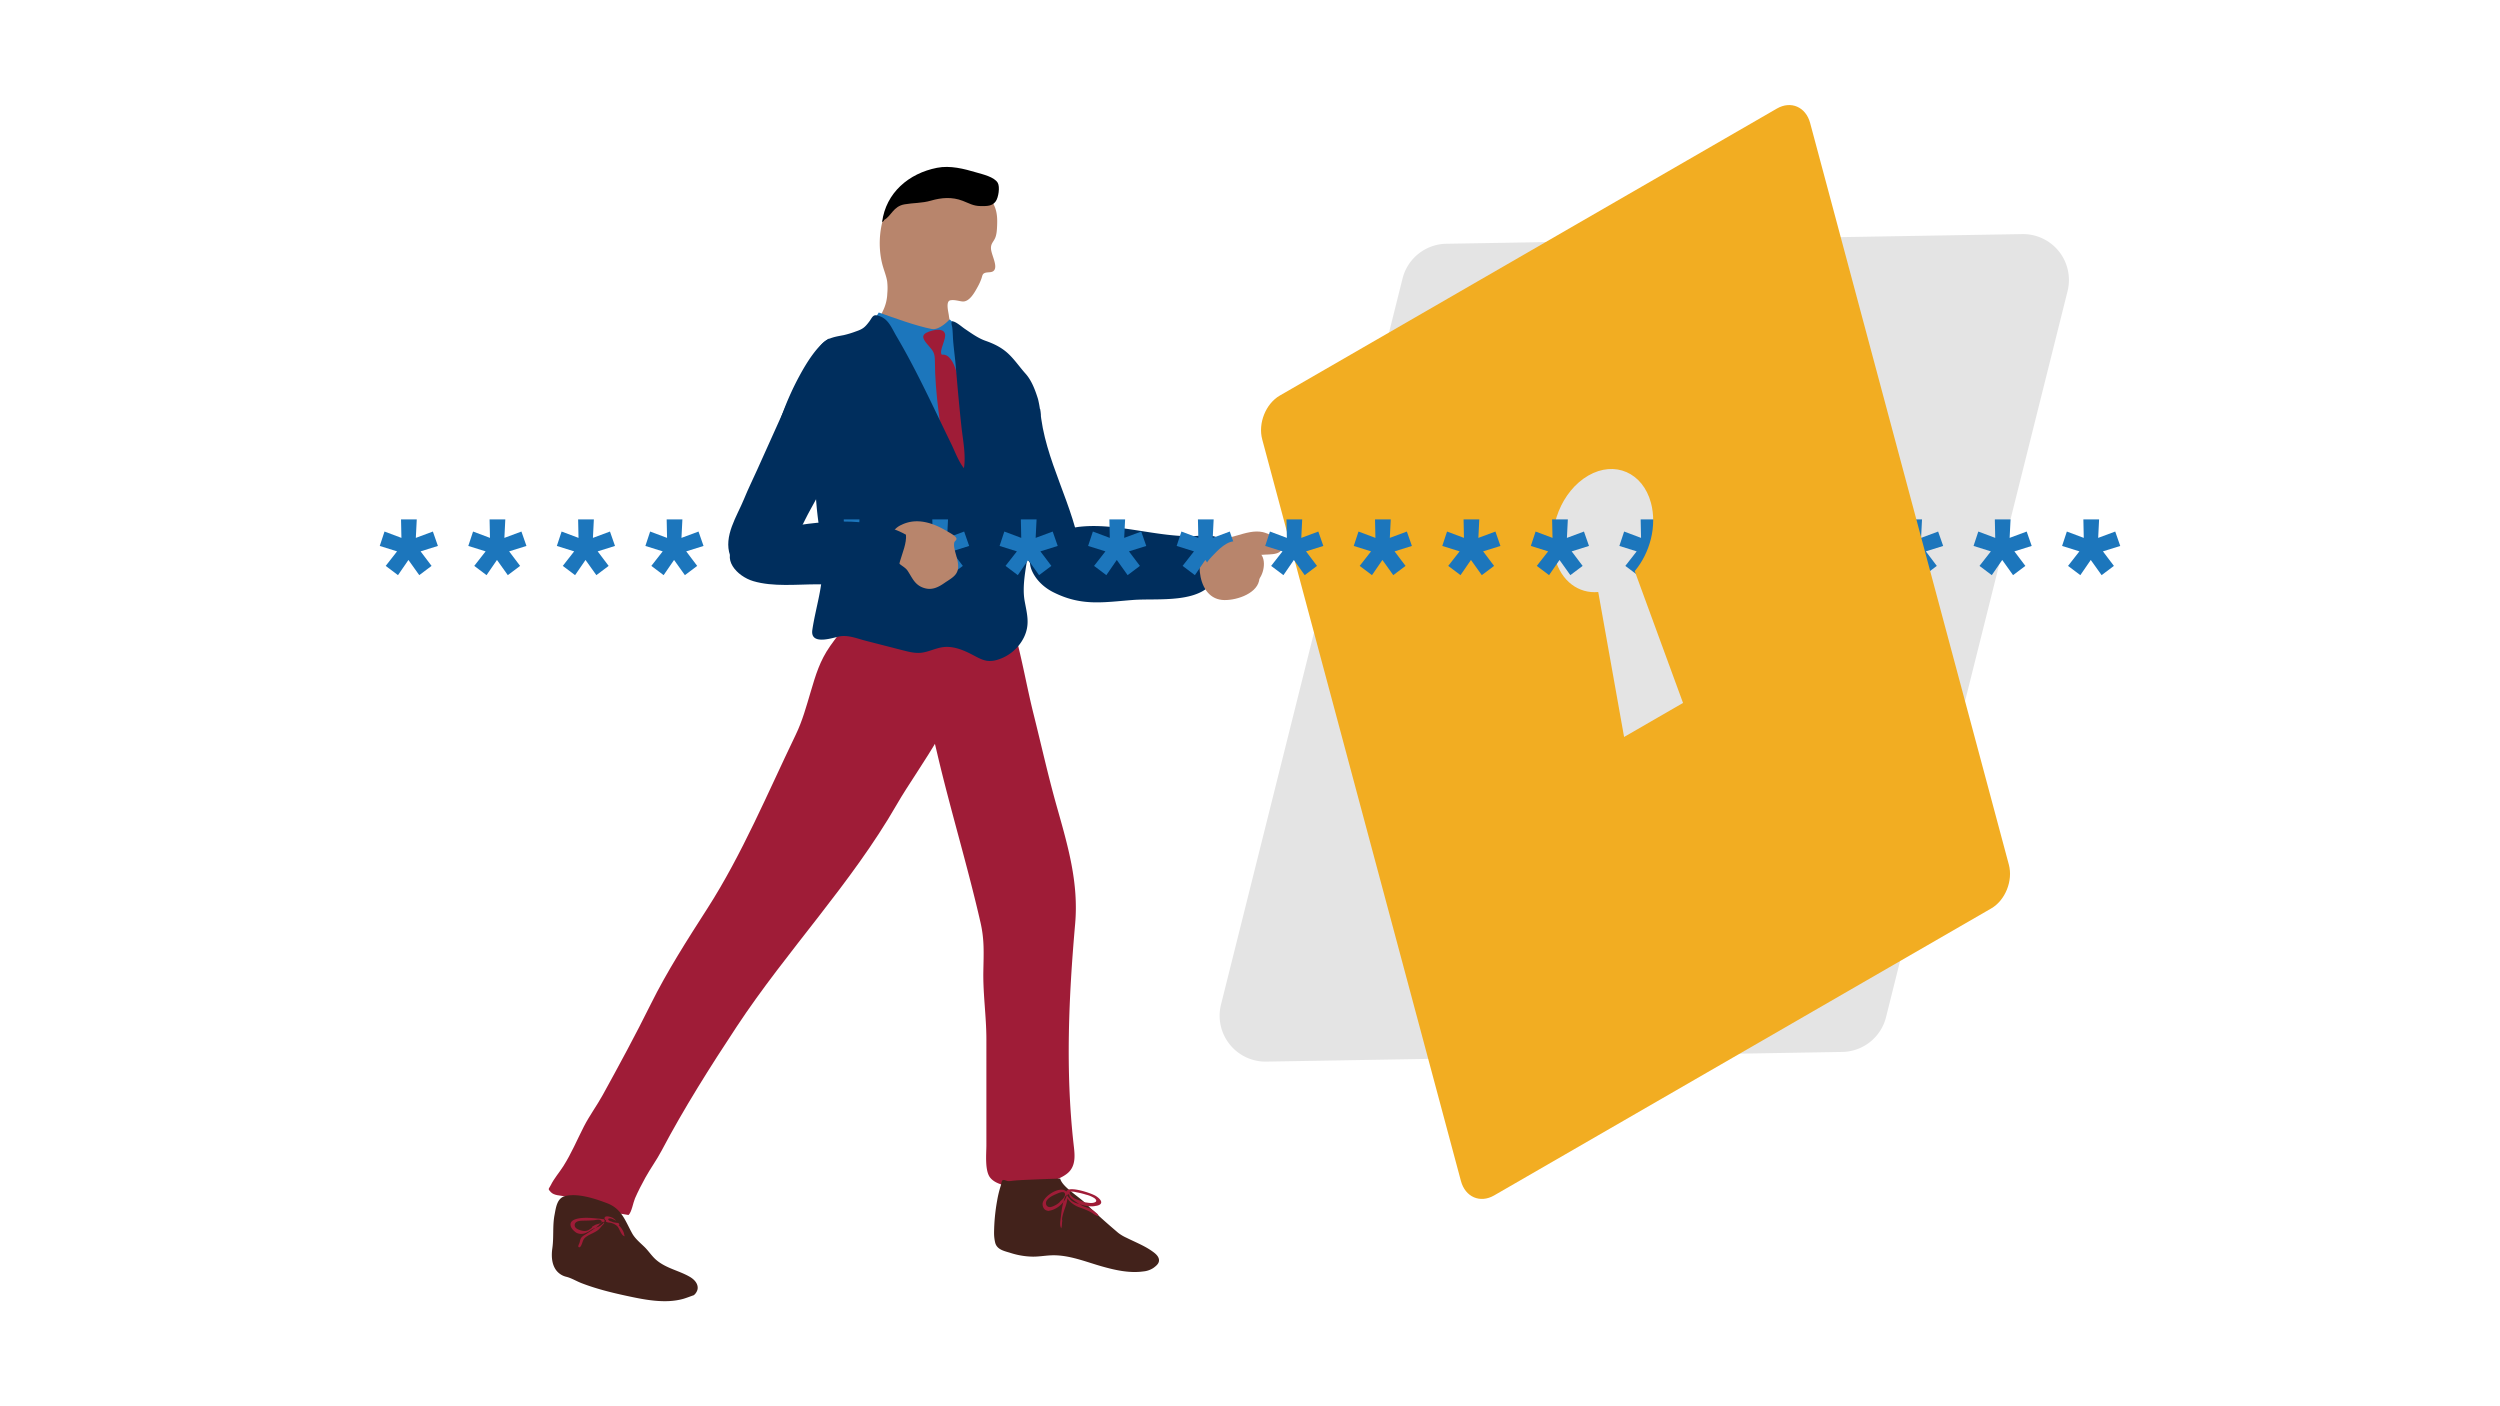
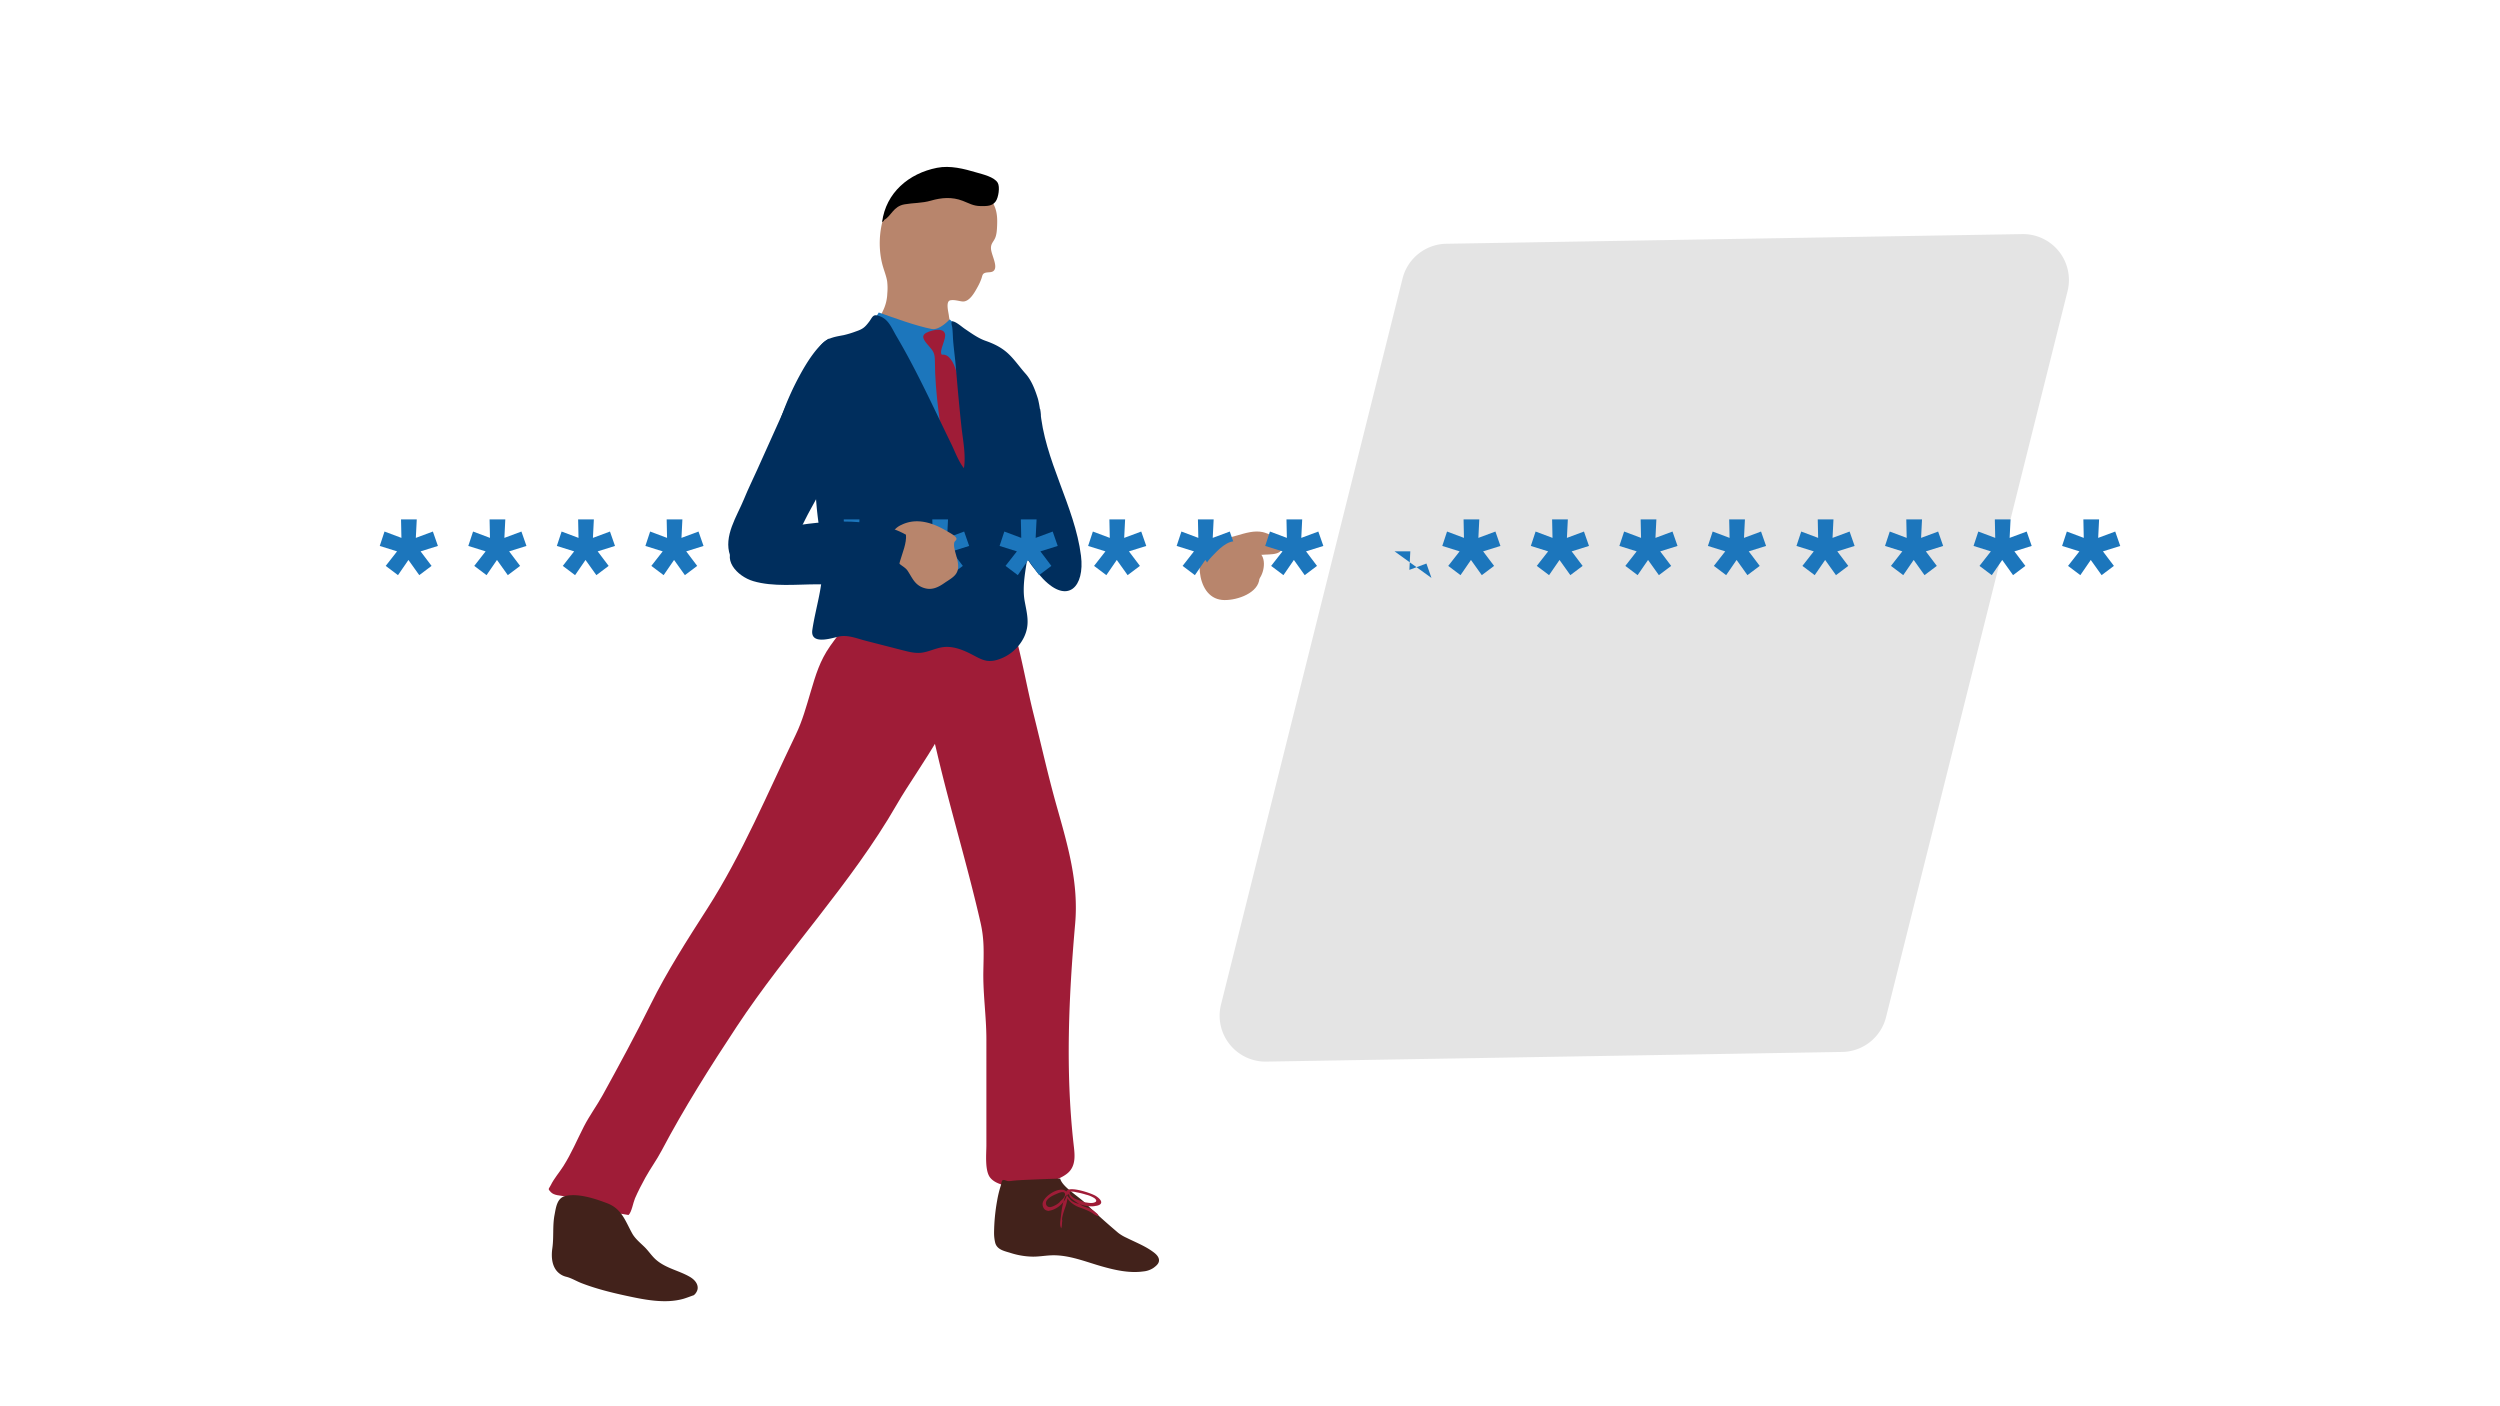
<svg xmlns="http://www.w3.org/2000/svg" width="1920" height="1080" viewBox="0 0 1920 1080">
  <g id="Layer_2" data-name="Layer 2">
    <g id="Learn">
      <g id="A_-_Passwords" data-name="A - Passwords">
        <rect width="1920" height="1080" fill="#fff" />
        <path d="M1414.846,807.89l-442.302,7.424A35.273,35.273,0,0,1,937.733,771.49L1077.148,213.92a35.273,35.273,0,0,1,33.627-26.712l442.302-7.424a35.273,35.273,0,0,1,34.811,43.824L1448.473,781.178A35.273,35.273,0,0,1,1414.846,807.89Z" fill="#e4e4e4" />
        <path d="M1343.044,423.446l8.424,11.164-9.439,7.105-8.322-11.672-8.018,11.672L1316.25,434.61l8.728-11.164-13.296-4.161,3.653-11.063,12.991,4.872-.304-14.209h12.078l-.711,14.209,13.093-4.872,3.857,11.063Z" fill="#1c76bc" />
        <path d="M1411.046,423.446l8.424,11.164-9.439,7.105-8.322-11.672-8.018,11.672-9.439-7.105,8.728-11.164-13.296-4.161,3.654-11.063,12.991,4.872-.304-14.209h12.078l-.711,14.209,13.093-4.872,3.857,11.063Z" fill="#1c76bc" />
        <path d="M1479.048,423.446l8.424,11.164-9.439,7.105-8.322-11.672-8.018,11.672-9.439-7.105,8.729-11.164-13.296-4.161,3.653-11.063,12.991,4.872-.304-14.209h12.078l-.711,14.209,13.093-4.872,3.857,11.063Z" fill="#1c76bc" />
        <path d="M1547.049,423.446l8.424,11.164-9.439,7.105-8.322-11.672-8.018,11.672-9.439-7.105,8.728-11.164-13.296-4.161,3.654-11.063,12.991,4.872-.304-14.209h12.078l-.711,14.209,13.093-4.872,3.857,11.063Z" fill="#1c76bc" />
        <path d="M1615.051,423.446l8.424,11.164-9.439,7.105-8.322-11.672-8.018,11.672-9.439-7.105,8.728-11.164-13.296-4.161,3.653-11.063,12.991,4.872-.304-14.209h12.078l-.711,14.209,13.093-4.872,3.857,11.063Z" fill="#1c76bc" />
        <path d="M1275.042,423.446l8.424,11.164-9.439,7.105-8.322-11.672-8.018,11.672-9.439-7.105,8.728-11.164-13.296-4.161,3.653-11.063,12.991,4.872-.304-14.209h12.078l-.711,14.209,13.093-4.872,3.857,11.063Z" fill="#1c76bc" />
-         <path d="M1364.677,83.366,982.894,303.788c-10.775,6.221-16.826,21.28-13.515,33.636l152.613,569.558c3.311,12.355,14.729,17.328,25.504,11.107L1529.279,697.667c10.775-6.221,16.826-21.28,13.515-33.636L1390.182,94.473C1386.871,82.118,1375.453,77.145,1364.677,83.366ZM1255.476,438.623l37.092,101.234-45.27,26.137-19.85-111.315c-15.044,1.351-28.468-8.313-33.183-25.91-6.252-23.331,5.175-51.768,25.522-63.516s41.909-2.357,48.161,20.975C1272.69,403.928,1267.257,424.563,1255.476,438.623Z" fill="#f2ad22" />
-         <path d="M938.081,415.928c-4.059-6.963-16.552-4.119-23.69-4.111-27.814.033-57.498-10.211-84.8-7.306a42.967,42.967,0,0,0-29.68,16.721c-3.701,4.745-8.482,6.454-8.801,10.851-.335,4.623,4.55,16.084,17.923,22.788,21.526,10.79,37.893,7.728,60.912,5.916,19.696-1.551,54.865,3.632,64.053-18.244C936.093,437.554,941.199,421.278,938.081,415.928Z" fill="#002e5d" />
        <path d="M929.709,412.858c13.069,4.398,27.003-7.047,40.088-4.2,3.891.847,15.014,5.534,14.964,11.062-.073,8.096-12.936,5.248-18.463,6.838-5.586,7.001,2.47,11.791.652,19.611-2.45,10.537-19.185,15.478-28.41,14.576C917.14,458.654,917.347,421.31,929.709,412.858Z" fill="#b8856c" />
        <path d="M798.863,314.148c2.962,39.278,26.554,74.44,31.34,112.698,2.982,23.83-10.108,37.441-29.082,17.786-25.046-25.946-36.065-65.9-38.267-101.307-.859-13.806-3.944-23.743,9.299-29.37C781.989,309.776,795.294,313.522,798.863,314.148Z" fill="#002e5d" />
        <path d="M728.418,259.106c3.58-4.953.947-11.393.302-16.817-.307-2.579-2.629-10.868,1.137-11.646,2.905-.6,6.095.482,9.05.866,5.65.733,9.806-7.33,12.093-11.473a38.944,38.944,0,0,0,2.849-6.418c.657-1.96.625-3.382,2.748-4.073,2.601-.846,6.173.32,7.438-2.92,1.505-3.855-2.672-11.262-2.949-15.562-.247-3.855,1.72-5.075,3.106-8.087,1.291-2.808,1.474-6.724,1.594-9.778.185-4.744.101-9.048-1.487-13.515-3.235-9.095-13.466-20.767-23.058-23.516a57.995,57.995,0,0,0-23.612-1.565,39.044,39.044,0,0,0-11.882,3.156c-1.462.728-7.373,4.504-9.135,5.546a36.617,36.617,0,0,0-8.977,7.377c-12.147,13.603-14.566,37.016-9.498,54.137,1.092,3.688,2.513,7.247,3.177,11.061a44.154,44.154,0,0,1,.127,9.526A32.746,32.746,0,0,1,678.03,238.9c-2.779,5.888-6.022,12.188-1.775,18.278,4.575,6.559,13.034,11.85,20.666,14.01C710.264,274.962,722.036,267.936,728.418,259.106Z" fill="#b8856c" />
        <path d="M657.89,460.608c-.494.143-6.591,16.137-7.763,18.015-3.811,6.109-8.465,11.637-12.572,17.539-8.034,11.544-11.046,22.059-14.97,35.21-3.419,11.448-6.276,22.146-11.507,33-21.576,44.765-41.056,91.581-67.722,133.196-15.319,23.907-31.05,48.365-43.63,73.763-11.657,23.534-24.224,46.726-36.788,69.556-4.534,8.238-10.177,15.824-14.483,24.224-5.307,10.353-9.587,20.738-15.874,30.609-3.112,4.885-7.023,9.275-9.573,14.465-1.512,3.078-2.606,2.633.007,5.342,2.605,2.701,7.11,2.501,10.517,3.232,9.731,2.087,18.725,7.582,28.193,10.556,7.116,2.235,14.239,2.442,21.01,3.804,2.414-2.254,3.549-9.595,4.951-12.803,2.355-5.389,5.065-10.644,7.943-15.871,3.873-7.033,8.704-13.583,12.435-20.662,17.147-32.537,37.4-64.559,57.808-95.458,38.562-58.386,87.925-109.724,122.885-170.513,16.962-29.493,52.69-73.438,52.048-109.256-.394-21.978-23.389-40.24-42.025-48.957C679.811,450.727,672.451,456.493,657.89,460.608Z" fill="#9f1c37" />
        <path d="M710.218,531.445c2.357,6.026,1.703,15.003,3.409,21.815,2.123,8.472,4.19,17.037,6.184,25.523,10.233,43.547,23.273,86.111,33.23,129.741,3.078,13.488,2.415,23.613,2.17,37.645-.304,17.381,2.34,34.702,2.338,52.071q-.005,40.549,0,81.179c.002,6.669-1.353,19.564,2.874,24.951,10.124,12.904,51.173,5.979,60.87-4.678,5.393-5.928,3.958-14.378,3.147-21.684-6.179-55.657-3.668-112.401,1.272-168.421,2.794-31.686-5.54-59.894-14.133-90.316-6.593-23.339-11.85-47.115-17.75-70.66-5.171-20.634-8.689-41.66-14.357-62.174a152.022,152.022,0,0,1-4.542-25.056c-.905-7.966-4.578-14.052-12.336-16.921-8.136-3.009-22.342-2.091-30.571.651-18.27,6.089-26.3,27.419-28.346,44.758C702.811,497.19,702.02,543.345,710.218,531.445Z" fill="#9f1c37" />
        <path d="M751.107,415.081c-5.853-4.275-11.648-9.888-14.737-16.056-14.575-35.498-22.37-72.718-38.954-108.302-8.03-16.507-15.804-32.431-24.232-48.002.513-.819,1.067-1.711,1.716-2.719,11.724,4.104,28.673,10.364,40.689,12.672,6.099,1.171,13.728-7.361,13.728-7.361s1.494,1.375,3.837,3.306c.892,19.6,6.421,38.103,9.18,58.111C748.15,343.194,759.99,379.917,751.107,415.081Z" fill="#1c76bc" />
        <path d="M723.283,272.406c-2.431-3.047,3.968-12.382,2.356-16.458-1.688-4.266-8.871-2.468-12.008-1.353-7.351,2.614-4.702,6.152-.199,11.225,3.677,4.143,4.531,5.847,4.565,11.707.291,49.82,16.694,99.219,12.201,149.38-.814,9.085-4.611,24.707-.707,32.094,2.873,5.437,9.443,9.002,11.755,15.092,5.805-5.377,8.569-14.156,12.568-21.059,4.903-8.463,4.524-11.067,3.666-21.155-3.637-42.794-11.894-84.13-19.002-126.501C737.186,297.672,734.4,270.934,723.283,272.406Z" fill="#9f1c37" />
        <path d="M625.796,352.588c-.116,18.559.791,37.84,3.945,56.119a176.641,176.641,0,0,1,1.943,23.567c.61,17.871-5.232,34.135-7.807,51.448-1.758,11.826,14.457,6.506,20.174,5.183,6.95-1.608,14.16,1.509,21.305,3.34l28.281,7.25c4.357,1.117,8.814,2.243,13.296,1.869,5.983-.5,11.476-3.629,17.434-4.372,8.205-1.024,16.238,2.552,23.542,6.427,3.524,1.87,7.138,3.874,11.116,4.188a19.462,19.462,0,0,0,6.904-.875,33.329,33.329,0,0,0,20.4-17.139c4.872-9.96,2.439-17.882.615-27.952-2.017-11.132.699-23.751,2.347-34.769,1.815-12.133-1.809-25.299-1.398-37.588.453-13.525-.727-27.307-.419-40.914.045-1.988.037-3.963.033-5.938.559-7.62,1.076-15.251,1.351-22.873,3.456-.088,6.903-.223,10.342-.38a77.445,77.445,0,0,0-2.013-12.73c-2.095-6.679-4.814-14.172-9.568-19.471-4.721-5.261-9.042-11.748-14.399-16.368-4.864-4.194-10.357-6.774-16.365-8.88-5.694-1.996-10.932-5.844-15.919-9.203-2.366-1.594-7.022-5.849-9.869-5.803-.761,1.52.072,3.345.273,4.897.415,3.204.412,6.611.665,9.875.413,5.31,1.113,10.57,1.649,15.87.357,3.53.642,7.069.944,10.604,1.125,13.176,2.339,26.374,3.761,39.545,1.092,10.112,3.571,22.044,1.942,32.068-4.207-5.223-6.91-12.894-9.888-18.983-13.461-27.523-26.308-55.925-41.845-82.237C684.46,251.404,682.11,244,673.353,242.193c-3.06-.631-3.861,2.253-5.786,4.798-3.316,4.385-4.912,5.72-10.128,7.503a73.952,73.952,0,0,1-9.39,2.867c-5.592,1.091-11.513,1.814-15.873,5.856-3.992,3.701-5.602,9.162-6.879,14.281-1.617,6.483-.677,13.144-.352,19.754.578,11.786,1.035,23.728,1.013,35.531C625.946,339.363,625.838,345.974,625.796,352.588Zm161.798-17.231-.088,6.834C787.502,339.92,787.503,337.649,787.595,335.357Z" fill="#002e5d" />
        <path d="M323.015,423.446l8.424,11.164L322,441.715l-8.322-11.672-8.018,11.672L296.22,434.61l8.728-11.164-13.296-4.161,3.654-11.063,12.991,4.872-.304-14.209h12.078l-.711,14.209,13.093-4.872,3.857,11.063Z" fill="#1c76bc" />
        <path d="M391.016,423.446,399.44,434.61l-9.439,7.105-8.322-11.672-8.018,11.672-9.439-7.105,8.729-11.164-13.296-4.161,3.653-11.063L376.3,413.093l-.304-14.209h12.078l-.711,14.209,13.093-4.872,3.857,11.063Z" fill="#1c76bc" />
        <path d="M459.019,423.446l8.424,11.164-9.439,7.105-8.322-11.672-8.018,11.672-9.439-7.105,8.729-11.164-13.296-4.161,3.653-11.063,12.991,4.872-.304-14.209h12.078l-.711,14.209,13.093-4.872,3.857,11.063Z" fill="#1c76bc" />
        <path d="M527.02,423.446l8.424,11.164-9.439,7.105-8.322-11.672-8.018,11.672-9.439-7.105,8.728-11.164-13.296-4.161,3.654-11.063,12.991,4.872-.304-14.209h12.078l-.711,14.209,13.093-4.872,3.857,11.063Z" fill="#1c76bc" />
        <path d="M595.022,423.446l8.424,11.164-9.439,7.105-8.322-11.672-8.018,11.672L568.228,434.61l8.728-11.164-13.296-4.161,3.653-11.063,12.991,4.872-.304-14.209H592.079l-.711,14.209,13.093-4.872,3.857,11.063Z" fill="#1c76bc" />
        <path d="M663.024,423.446l8.424,11.164-9.439,7.105-8.322-11.672-8.018,11.672L636.23,434.61l8.728-11.164-13.296-4.161,3.654-11.063,12.991,4.872-.304-14.209h12.078l-.711,14.209,13.093-4.872,3.857,11.063Z" fill="#1c76bc" />
        <path d="M731.026,423.446,739.45,434.61l-9.439,7.105-8.322-11.672-8.018,11.672-9.439-7.105,8.729-11.164-13.296-4.161,3.653-11.063,12.991,4.872-.304-14.209h12.078l-.711,14.209,13.093-4.872,3.857,11.063Z" fill="#1c76bc" />
        <path d="M799.028,423.446l8.424,11.164-9.439,7.105-8.322-11.672-8.018,11.672-9.439-7.105,8.729-11.164-13.296-4.161,3.653-11.063,12.991,4.872-.304-14.209h12.078l-.711,14.209,13.093-4.872,3.857,11.063Z" fill="#1c76bc" />
        <path d="M867.03,423.446l8.424,11.164-9.439,7.105-8.322-11.672-8.018,11.672-9.439-7.105,8.729-11.164-13.296-4.161,3.654-11.063,12.991,4.872-.304-14.209H864.087l-.711,14.209,13.093-4.872,3.857,11.063Z" fill="#1c76bc" />
        <path d="M935.032,423.446l8.424,11.164-9.439,7.105-8.322-11.672-8.018,11.672-9.439-7.105,8.728-11.164L903.67,419.284l3.653-11.063,12.991,4.872-.304-14.209h12.078l-.711,14.209,13.093-4.872,3.857,11.063Z" fill="#1c76bc" />
        <path d="M1003.034,423.446l8.424,11.164-9.439,7.105-8.322-11.672-8.018,11.672L976.24,434.61l8.728-11.164-13.296-4.161,3.654-11.063,12.991,4.872-.304-14.209h12.078l-.711,14.209,13.093-4.872,3.857,11.063Z" fill="#1c76bc" />
-         <path d="M1071.036,423.446l8.424,11.164-9.439,7.105-8.322-11.672-8.018,11.672-9.439-7.105,8.728-11.164-13.296-4.161,3.654-11.063,12.991,4.872-.304-14.209h12.078l-.711,14.209,13.093-4.872,3.857,11.063Z" fill="#1c76bc" />
+         <path d="M1071.036,423.446h12.078l-.711,14.209,13.093-4.872,3.857,11.063Z" fill="#1c76bc" />
        <path d="M1139.038,423.446l8.424,11.164-9.439,7.105-8.322-11.672-8.018,11.672-9.439-7.105,8.729-11.164-13.296-4.161,3.653-11.063,12.991,4.872-.304-14.209h12.078l-.711,14.209,13.093-4.872,3.857,11.063Z" fill="#1c76bc" />
        <path d="M1207.04,423.446l8.424,11.164-9.439,7.105-8.322-11.672-8.018,11.672-9.439-7.105,8.729-11.164-13.296-4.161,3.654-11.063,12.991,4.872-.304-14.209h12.078l-.711,14.209,13.093-4.872,3.857,11.063Z" fill="#1c76bc" />
        <path d="M728.156,445.859c2.296-1.493,4.681-3.116,6.095-5.218,3.881-5.772-.281-13.499-1.256-19.591a10.505,10.505,0,0,1-.127-4.376c.253-1.114,1.904-1.782,1.704-3.046-.316-2.004-5.596-4.653-7.24-5.645-10.553-6.364-23.178-10.732-35.073-4.866a14.942,14.942,0,0,0-6.999,6.225,11.621,11.621,0,0,0-1.154,6.615,30.15,30.15,0,0,0,1.448,6.186c1.302,3.127,1.671,6.687,3.838,9.414,2.121,2.67,5.7,3.884,7.628,6.746,3.321,4.931,5.161,10.288,11.312,12.794,6.678,2.72,11.812.271,17.231-3.521C726.37,447.009,727.256,446.444,728.156,445.859Z" fill="#b8856c" />
        <path d="M774.742,907.093c1.522.028,3.143-.321,4.64-.441,4.543-.366,9.105-.544,13.658-.74q10.591-.457,21.189-.757c1.527,6.382,14.258,13.727,19.953,19.411,7.692,7.676,16.011,14.938,24.534,22.205a31.579,31.579,0,0,0,6.456,3.844c6.523,3.269,13.488,5.965,19.491,10.173,2.011,1.41,4.511,3.264,5.246,5.744.99,3.341-1.691,5.462-4.087,7.24a16.647,16.647,0,0,1-7.749,2.682c-10.558,1.49-21.567-.965-31.732-3.841-12.829-3.629-25.779-9.144-39.316-8.505-5.008.236-10.05,1.179-15.059.959a58.271,58.271,0,0,1-15.461-2.682c-4.739-1.539-10.795-2.401-12.211-8.027a32.434,32.434,0,0,1-.855-7.622,147.083,147.083,0,0,1,2.359-24.643,81.774,81.774,0,0,1,2.85-11.638c.292-.91.516-3.536,1.37-4.051,1.05-.633,2.906.524,4.002.645C774.258,907.074,774.499,907.088,774.742,907.093Z" fill="#42221b" />
        <path d="M841.744,918.6c-3.291-2.197-21.372-8.289-22.762-3.49a7.498,7.498,0,0,0,2.591,5.443c1.073,2.079,4.261,3.439,7.659,4.306,4.45,1.511,9.24,1.997,11.903,1.325C846.089,925.682,848.102,922.846,841.744,918.6Zm-.569,4.609c-2.005,1.07-4.753.656-6.871.3a8.249,8.249,0,0,1-3.226-.897c-1.436-.451-3.2-1.112-3.599-1.254a10.953,10.953,0,0,1-5.062-3.414c-.749-.92-1.674-2.507.089-2.806a14.366,14.366,0,0,1,4.149.51,61.092,61.092,0,0,1,7.428,1.839,20.929,20.929,0,0,1,6.378,2.674C841.447,920.872,842.763,922.362,841.175,923.209Zm-22.688-8.541c-5.127-3.931-17.635,4.487-17.782,9.944-.046,1.695.766,3.894,2.342,4.72.814.426,2.686.877,2.352.564,5.172-.595,10.486-4.604,12.854-9.194C819.091,919.074,820.234,916.007,818.486,914.668Zm-4.133,7.854c-1.12,1.992-6.106,4.496-7.852,4.54-3.25.081-4.056-3.361-2.271-5.536,1.756-2.138,4.58-3.511,7.046-4.531,1.647-.681,5.762-2.717,6.578-.325C818.428,918.35,816.612,920.743,814.353,922.521Zm6.991-4.333c-.057,1.899,5.093,4.845,6.709,6.019a23.213,23.213,0,0,0,7.15,3.268,15.906,15.906,0,0,1,5.883,3.353c.799.712,2.629,1.892,2.473,3.051-1.872-.019-4.161-2.021-5.789-2.938a58.385,58.385,0,0,0-8.196-3.491,20.475,20.475,0,0,1-8.12-4.968c-1.268-1.304-3.609-4.783-.555-5.306C821.2,917.22,820.883,917.3,821.345,918.188ZM815.007,943.31c-1.304-2.308-.688-5.283-.384-7.75.55-4.46.989-9.2,2.38-13.482.215-.663.976-4.023,1.979-4.011.909.011.794,2.557.714,3.135a34.461,34.461,0,0,1-1.631,6.177c-.746,2.17-3.206,8.73-2.136,10.265C815.397,938.167,815.846,941.456,815.007,943.31Z" fill="#9f1c37" />
        <path d="M529.902,980.681c-8.422-4.946-18.453-6.525-26.135-13.254-3.218-2.819-5.655-6.67-8.739-9.694-3.293-3.23-7.259-6.422-9.504-10.468-5.364-9.67-7.973-18.901-19.251-23.194-9.174-3.492-22.252-7.846-32.034-5.553-6.448,1.511-7.245,8.696-8.372,14.63-1.58,8.319-.459,17.052-1.655,25.402-.826,5.76-.612,12.441,3.116,17.232a13.804,13.804,0,0,0,7.798,4.84c3.945,1.036,7.572,3.324,11.425,4.814,10.921,4.224,22.546,7.152,33.962,9.623,14.117,3.055,30.163,6.418,44.245,2.457,2.195-.618,7.17-2.508,7.17-2.508,1.432-.045,3.627-3.013,3.865-5.295C536.198,985.813,533.195,982.615,529.902,980.681Z" fill="#42221b" />
-         <path d="M479.974,949.342c-1.883.24-3.264-2.959-3.989-4.369-.983-1.912-1.321-3.066-3.239-4.284a11.245,11.245,0,0,0-5.09-1.776c-.482-.06-2.547-.27-2.347-1.125.371-1.592,7.652,1.656,8.425,2.166,2.775,1.83,5.699,5.62,5.737,9.139C479.952,948.926,479.987,949.131,479.974,949.342Zm-17.237-8.38c-.967.969-1.64,1.993-2.577,2.922-2.732,2.711-6.895,3.725-9.999,6.006-1.774,1.304-2.188,2.284-2.88,4.3-.253.736-1.246,3.865-2.429,3.739-1.48-.158-.239-2.34.028-2.964.541-1.266.619-2.813,1.304-3.996.789-1.364,2.352-2.234,3.654-3.021,2.254-1.364,4.521-2.901,6.677-4.417a21.33,21.33,0,0,0,3.149-2.359,14.172,14.172,0,0,1,2.333-2.248,5.021,5.021,0,0,0,1.011-.72C464.718,938.918,463.848,939.849,462.738,940.962Zm.861-4.641c-.211.114-2.737-.344-3.65-.408-2.89-.202-5.69-.566-8.588-.62-3.716-.07-15.069.1-12.939,6.693.576,1.783,2.91,4.019,4.534,4.914a8.6,8.6,0,0,0,6.214.269,19.871,19.871,0,0,0,5.165-2.812c1.62-1.068,3.438-1.451,5.198-2.173C460.755,941.682,466.24,938.179,463.598,936.321Zm-2.937,3.311c-1.175.413-2.464.612-3.605,1.119a21.831,21.831,0,0,1-2.36,1.299c1.019.12-1.478,1.861-2.275,2.372-2.136,1.37-4.344,1.118-6.636.423-2.034-.617-4.766-1.742-4.391-4.384.418-2.951,4.73-2.989,6.993-3.014,2.501-.027,5.021-.102,7.518-.28,1.532-.109,3.549-.845,5.02-.207C462.831,937.788,462.307,939.053,460.662,939.632Zm3.777-4.649c.903-1.722,5.054-.212,6.205.368a18.107,18.107,0,0,1,2.617,2.172c-1.698-.632-3.531-2.012-5.251-1.777-1.572.214-.848,1.26.232,1.923,1.622.996,4.115,1.305,5.96,1.531a5.09,5.09,0,0,0,.691.04c.672.815.995,1.454.48,1.531,1.975,1.111-5.376-1.464-5.896-1.687C468.264,938.565,463.284,937.183,464.438,934.983Z" fill="#9f1c37" />
        <path d="M636.881,259.942c-8.903,4.597-17.74,19.154-22.898,28.722a216.506,216.506,0,0,0-12.672,27.97c-2.145,5.838-4.967,12.053,3.643,12.523,3.835.209,22.357-.806,23.606-4.72" fill="#002e5d" />
        <path d="M609.657,298.333c-.648,1.358-1.294,2.791-1.976,4.307l-26.194,58.208c-3.345,7.435-6.985,14.805-10.06,22.356-5.388,13.232-15.974,28.525-10.695,43.468,2.939,8.318,11.977,16.345,21.256,15.83,9.747-.54,16.508-9.916,21.902-17.311,7.579-10.39,12.392-22.894,18.669-34.14,8.316-14.9,15.592-29.164,19.349-45.895,2.126-9.468,2.901-19.352,3.312-29.04.351-8.275,2.491-22.137-1.74-29.544-4.53-7.933-13.034-7.211-20.182-3.444C615.924,287.012,612.771,291.805,609.657,298.333Z" fill="#002e5d" />
        <path d="M572.646,440.164c-5.421-2.511-14.434-13.187-10.963-18.916,4.511-7.444,27.671-12.971,35.539-14.803,27.99-6.517,72.354-10.659,98.557,4.208.63,6.393-2.787,14.126-4.505,20.149-2.245,7.874-2.174,12.982-10.283,15.777-15.085,5.201-37.426,2.167-52.95,2.167-16.028,0-34.235,2.102-49.542-2.438-12.406-3.679-25.522-17.497-12.874-28.77" fill="#002e5d" />
        <path d="M935.95,448.226c-4.554.771-9.33-5.897-10.087-10.165-.746-4.206,1.717-7.376,4.847-10.667,4.549-4.781,12.289-13.185,19.399-11.443,3.166.776,5.848,3.523,8.721,4.967,2.685,1.349,6.558,2.054,8.859,4.046,5.4,4.674,2.913,17.693-2.73,21.713-8.056,5.739-21.751,3.503-29.917-.054C935.203,445.883,935.506,445.204,935.95,448.226Z" fill="#b8856c" />
        <path d="M679.011,168.921c5.688-3.146,6.925-10.433,15.664-11.989,6.796-1.21,13.319-.824,20.247-2.835,8.132-2.361,16.221-3.028,24.448.131,4.978,1.912,8.121,3.998,13.757,4.03,4.591.026,8.914.243,11.639-3.686,2.046-2.95,3.313-10.969,1.51-14.142-2.592-4.559-11.75-6.605-16.133-7.903-9.847-2.917-20.354-5.652-30.509-3.655-21.596,4.246-39.236,19.093-42.181,41.687C678.378,170.107,679.071,169.387,679.011,168.921Z" />
        <path d="M711.778,146.296q.339.022,0,.26" fill="#42221b" />
      </g>
    </g>
  </g>
</svg>